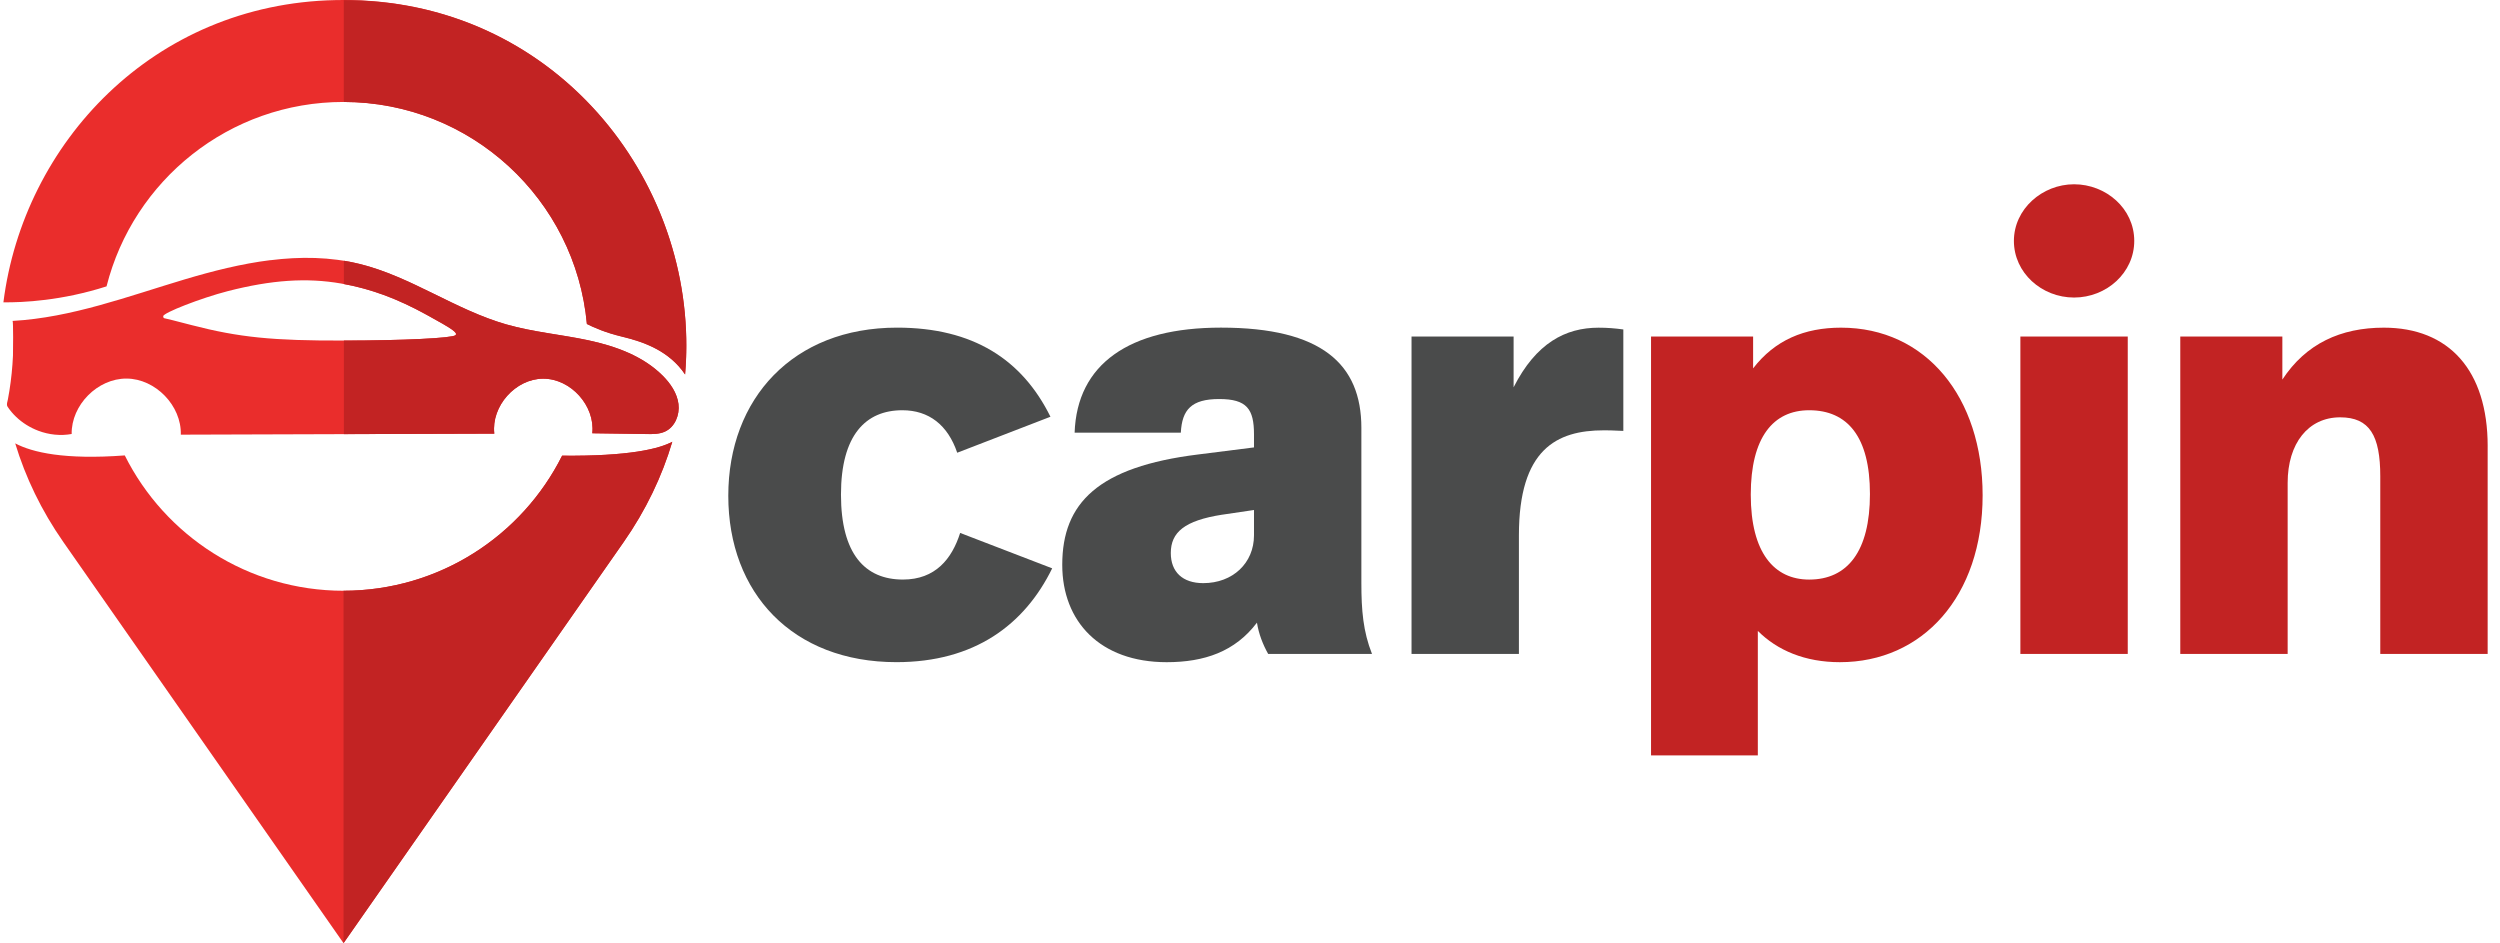
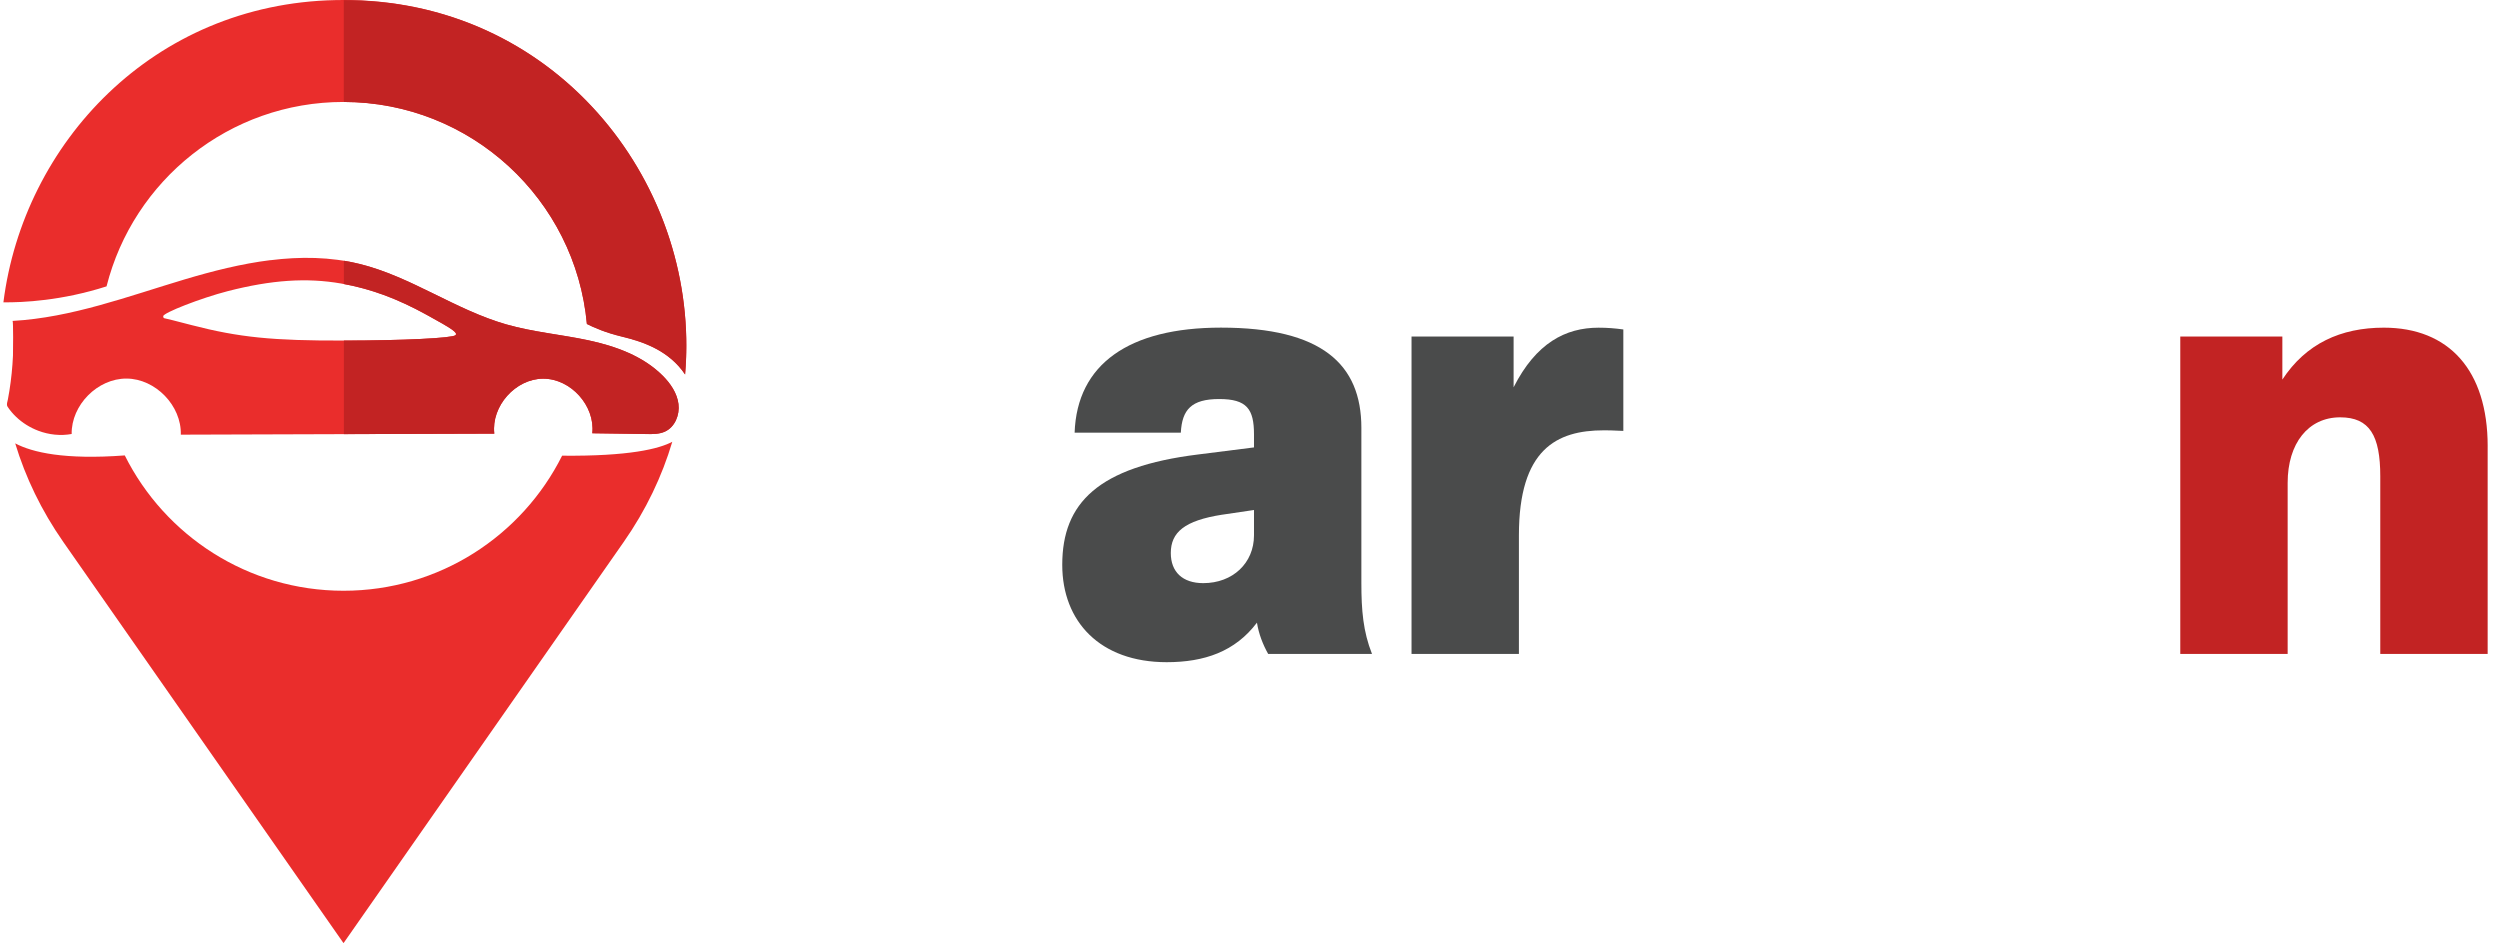
<svg xmlns="http://www.w3.org/2000/svg" id="Carpin_Logo" version="1.1" viewBox="0 0 1108 418">
  <defs>
    <style>
      .st0 {
        fill: #4a4b4b;
      }

      .st1 {
        fill: #ea2d2c;
      }

      .st2 {
        fill: #c22323;
      }
    </style>
  </defs>
  <g>
    <g>
      <path class="st1" d="M155.81.04c-1.18-.03-2.37-.04-3.55-.04s-2.37.01-3.55.04C67.88,1.68,10.38,63.48,1.51,133.99c8.61.1,25.84-.7,45.71-7.07,11.85-46.97,54.38-81.73,105.03-81.73,56.46,0,102.83,43.2,107.85,98.36,2.9,1.48,8.25,3.86,15.55,5.6,9.68,2.31,20.94,6.3,27.98,16.77C310.72,83.24,248.68,1.92,155.81.04ZM249.13,201.96c-17.77,35.5-54.48,59.86-96.88,59.86s-79.19-24.42-96.95-59.98c-26.69,2-40.95-1.32-48.56-5.34,4.54,15.02,11.58,29.75,21.34,43.73l124.17,177.77,124.16-177.77c9.92-14.19,17.02-29.18,21.55-44.44-5.88,3.13-19.1,6.46-48.83,6.17Z" />
      <path class="st1" d="M151.22,125.66c12.98,2.28,24.77,6.64,38.04,13.97,11.39,6.24,13.67,7.83,12.58,8.92-1.29,1.29-23.38,2.38-49.24,2.38-31.8.1-46.57-1.39-67.67-6.84-6.44-1.68-11.89-3.07-12.19-3.07-.2,0-.4-.4-.4-.89,0-1.49,16.74-8.03,28.63-11.1,19.32-4.95,34.87-6.04,50.23-3.37ZM119.81,115.3c-12.81,1.59-25.56,4.83-37.91,8.51-25.15,7.51-50.12,16.96-76.32,18.42.35-.02.23,14.15.17,15.43-.24,5.19-.76,10.37-1.58,15.51-.21,1.28-.43,2.56-.67,3.84-.21,1.1-.76,2.27-.13,3.25,1.06,1.63,2.35,3.13,3.76,4.48,2.82,2.7,6.22,4.8,9.88,6.18,4.68,1.76,9.83,2.33,14.75,1.42-.19-12.84,11.5-24.64,24.34-24.56,12.84.08,24.39,12.02,24.04,24.86,46.3-.15,92.61-.3,138.91-.45-1.41-12.17,9.37-24.31,21.62-24.36,12.25-.05,23.12,12.01,21.81,24.19,8.03.12,16.06.23,24.09.35,2.77.04,5.64.06,8.15-1.1,4.4-2.04,6.56-7.41,5.95-12.22-.62-4.81-3.51-9.05-6.93-12.49-8.74-8.77-20.94-13.16-33.04-15.75s-24.54-3.64-36.43-7.06c-22.53-6.48-42.14-21.14-64.9-26.76-12.96-3.2-26.28-3.32-39.55-1.67Z" />
    </g>
-     <path class="st2" d="M297.96,195.79c-4.53,15.26-11.73,30.39-21.65,44.58l-124.06,177.63v-156.18c42.36-.04,79.12-24.39,96.88-59.86,29.73.29,42.95-3.04,48.83-6.17Z" />
    <path class="st2" d="M304.19,153.11c0,4.28-.18,8.58-.55,12.88-7.04-10.47-18.3-14.46-27.98-16.77-7.3-1.74-12.65-4.12-15.55-5.6-5.02-55.13-51.34-98.38-107.75-98.43V.07c1.15,0,2.3.01,3.45.04,88.04,1.78,148.38,74.95,148.38,153Z" />
    <path class="st2" d="M294.77,191.26c-2.51,1.16-5.39,1.15-8.16,1.1-8.03-.11-16.05-.23-24.08-.34,1.31-12.18-9.56-24.24-21.81-24.19s-23.03,12.19-21.62,24.36c-22.23.07-44.46.14-66.69.21v-41.46h.25c25.86,0,47.95-1.09,49.24-2.38,1.09-1.09-1.19-2.67-12.58-8.92-12.89-7.11-24.37-11.43-36.91-13.76v-10.33c2.35.38,4.68.86,7.01,1.43,22.76,5.62,42.37,20.29,64.9,26.76,11.89,3.42,24.33,4.48,36.43,7.06,12.1,2.59,24.3,6.99,33.04,15.75,3.42,3.44,6.31,7.68,6.93,12.49.61,4.81-1.55,10.19-5.95,12.22Z" />
  </g>
-   <path class="st0" d="M465.56,184.7l-41.32,15.95c-4.18-12.29-12.55-18.83-24.32-18.83-16.21,0-27.2,10.98-27.2,37.39s10.72,37.65,27.46,37.65c14.38,0,21.7-9.15,25.36-20.66l40.79,15.69c-12.29,25.1-34.52,41.58-69.03,41.58-46.02,0-74.52-30.59-74.52-73.74s28.76-74.52,74.79-74.52c33.73,0,55.44,14.12,67.99,39.49Z" />
  <path class="st0" d="M603.36,189.67v68.77c0,12.03.78,21.44,4.71,31.38h-46.02c-2.35-4.18-4.18-8.89-4.97-13.86-9.68,12.81-23.27,17.52-40.01,17.52-29.55,0-46.28-18.04-46.28-43.15,0-27.46,15.95-43.41,60.14-48.9l24.84-3.14v-5.75c0-11.24-3.14-15.69-15.43-15.69s-16.47,4.71-17,14.9h-47.07c1.05-30.33,24.06-46.55,64.85-46.55,44.71,0,62.24,16.21,62.24,44.45ZM541.65,228.11c-16.74,2.62-22.75,7.84-22.75,17,0,8.37,5.23,13.34,14.38,13.34,13.07,0,22.49-8.89,22.49-21.18v-11.24l-14.12,2.09Z" />
  <path class="st0" d="M719.46,146v44.98c-5.23-.26-6.8-.26-8.63-.26-20.92,0-37.65,8.37-37.65,46.55v52.56h-47.59v-140.68h45.24v22.49c9.94-19.61,23.01-26.41,37.65-26.41,3.92,0,7.06.26,10.98.78Z" />
-   <path class="st2" d="M878.7,219.48c0,44.98-26.67,74-63.28,74-15.43,0-27.72-5.23-36.35-13.86v55.18h-47.33v-185.66h45.24v14.12c9.68-12.55,22.75-18.04,38.96-18.04,37.65,0,62.76,30.86,62.76,74.26ZM775.94,219.22c0,25.89,10.46,37.65,25.89,37.65,17,0,26.93-12.55,26.93-37.92s-9.94-37.13-26.93-37.13c-15.95,0-25.89,12.03-25.89,37.39Z" />
-   <path class="st2" d="M945.9,106.77c0,14.12-12.29,25.1-26.67,25.1s-26.67-10.98-26.67-25.1,12.55-25.1,26.67-25.1,26.67,10.72,26.67,25.1ZM943.02,289.82h-47.59v-140.68h47.59v140.68Z" />
  <path class="st2" d="M1102.53,197.77v92.05h-47.59v-78.71c0-18.04-4.71-26.15-17.78-26.15-14.12,0-23.27,11.51-23.27,29.03v75.83h-47.59v-140.68h45.24v19.09c10.46-15.95,25.89-23.01,44.98-23.01,28.76,0,46.02,18.83,46.02,52.56Z" />
</svg>